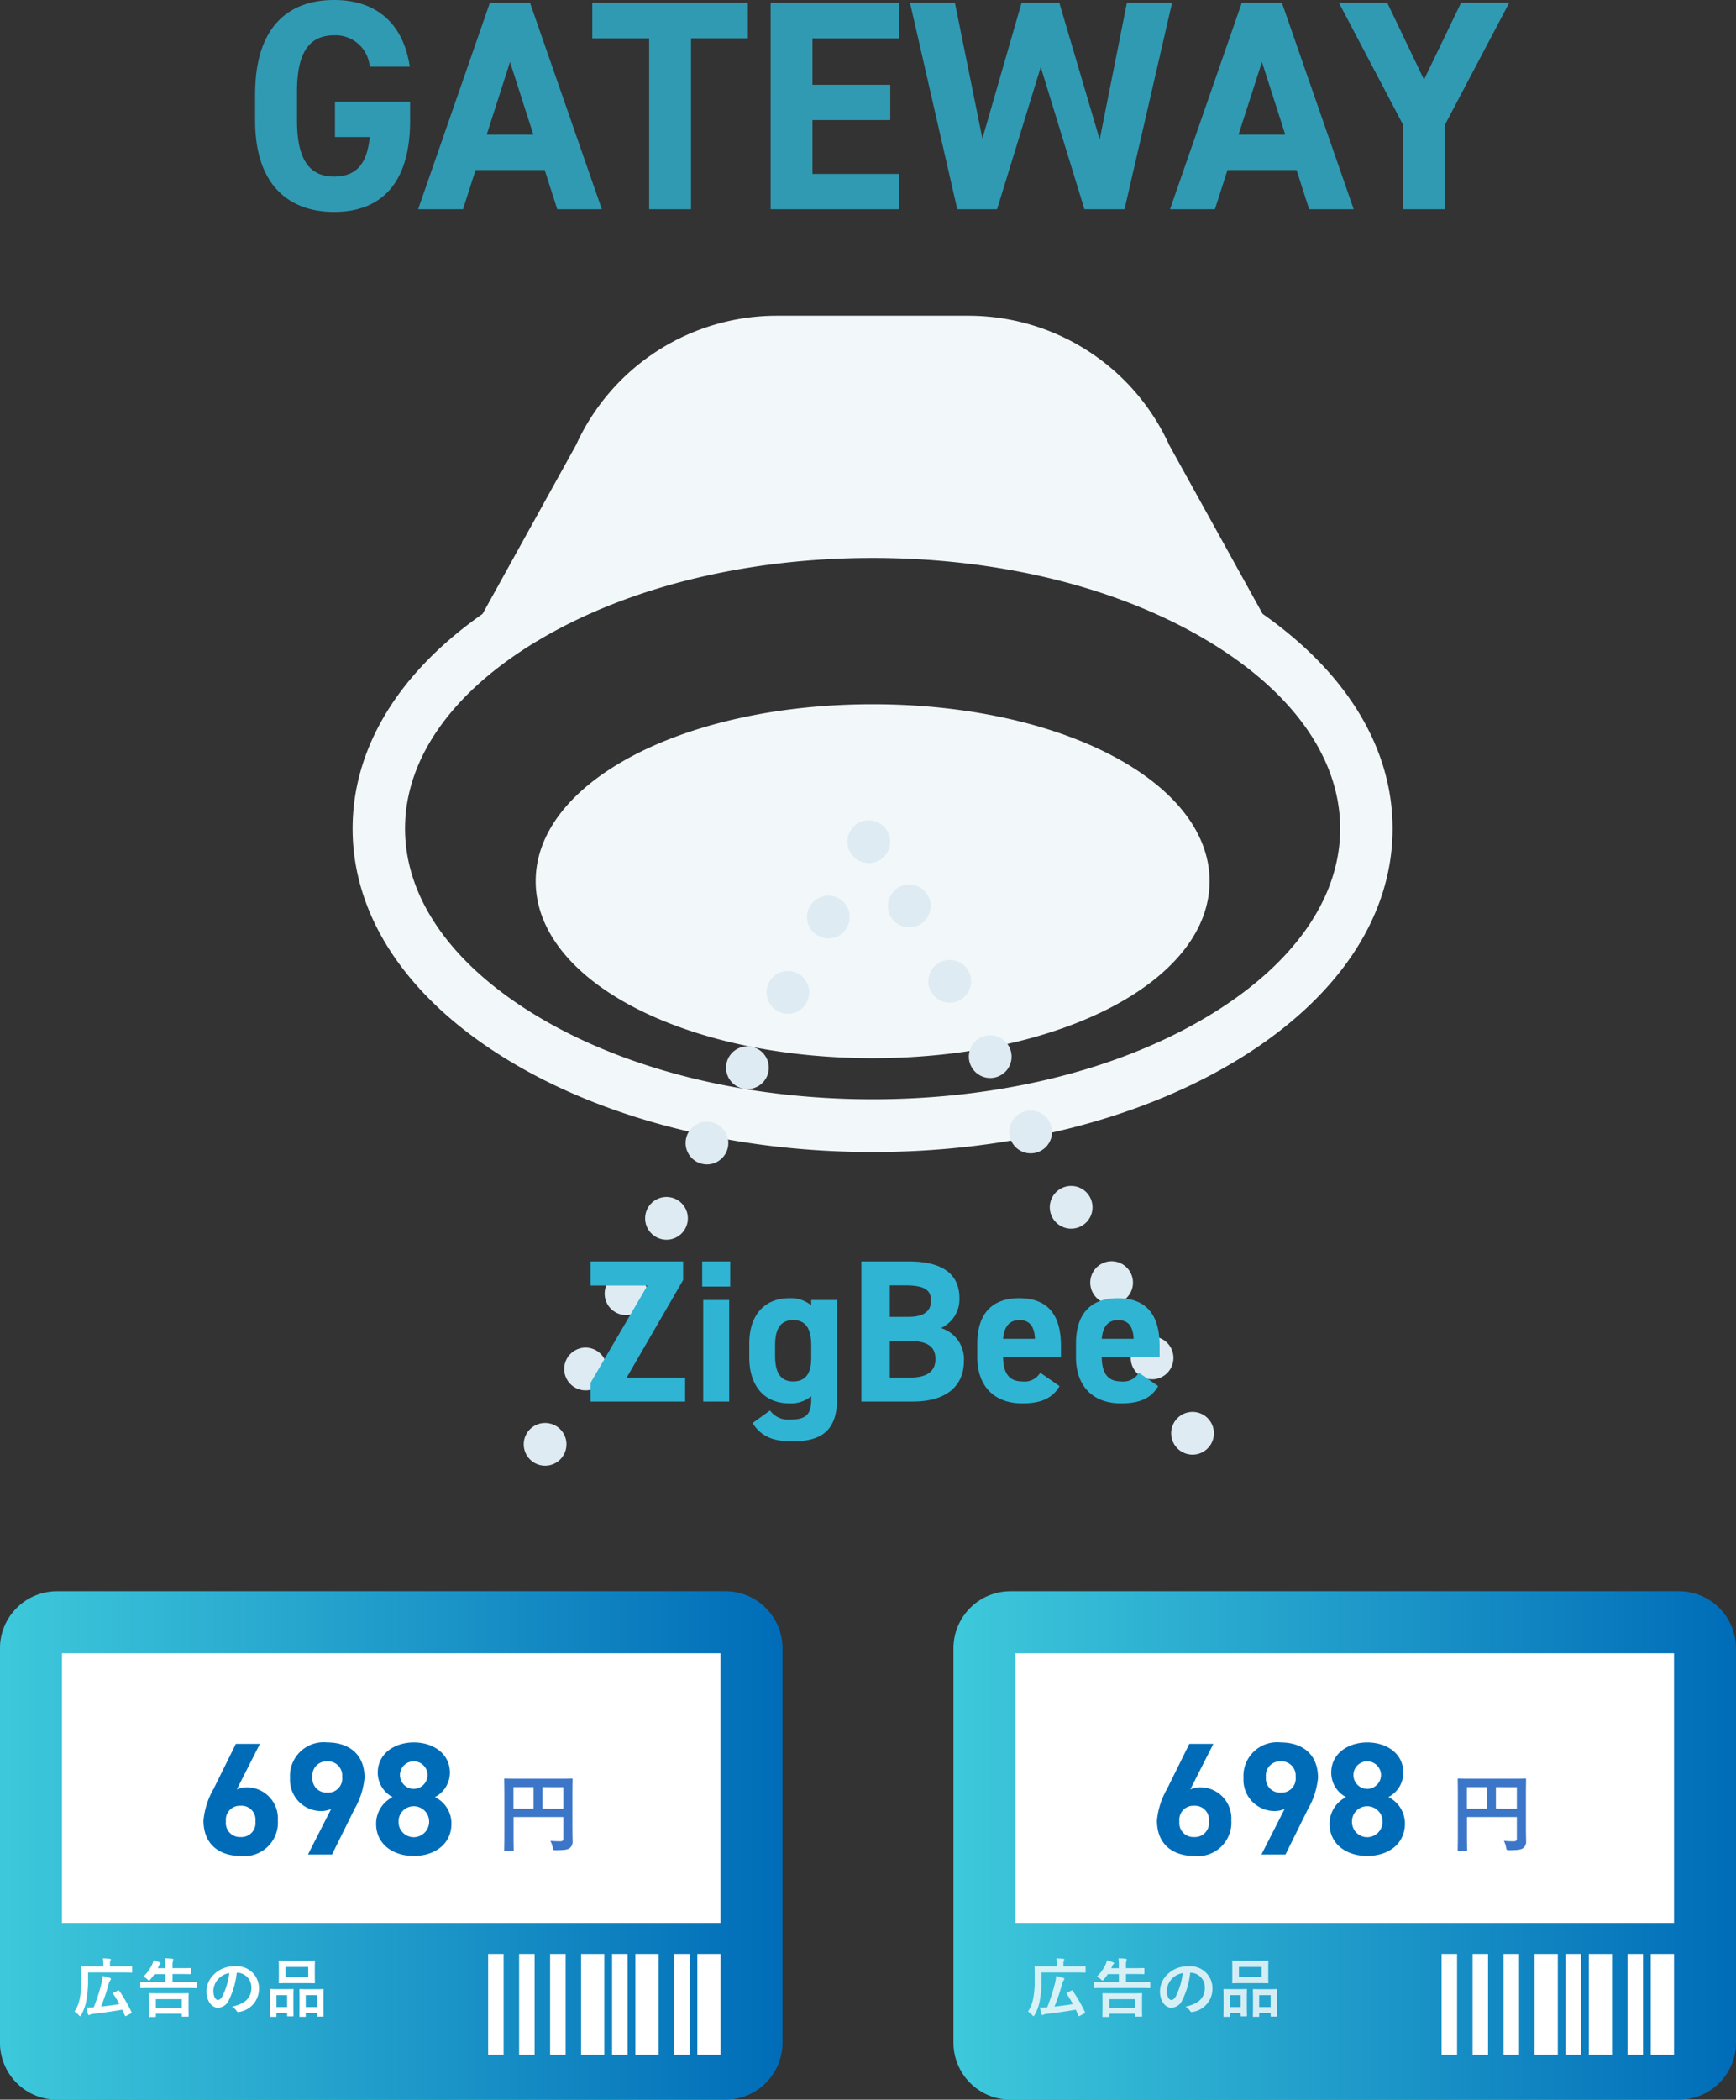
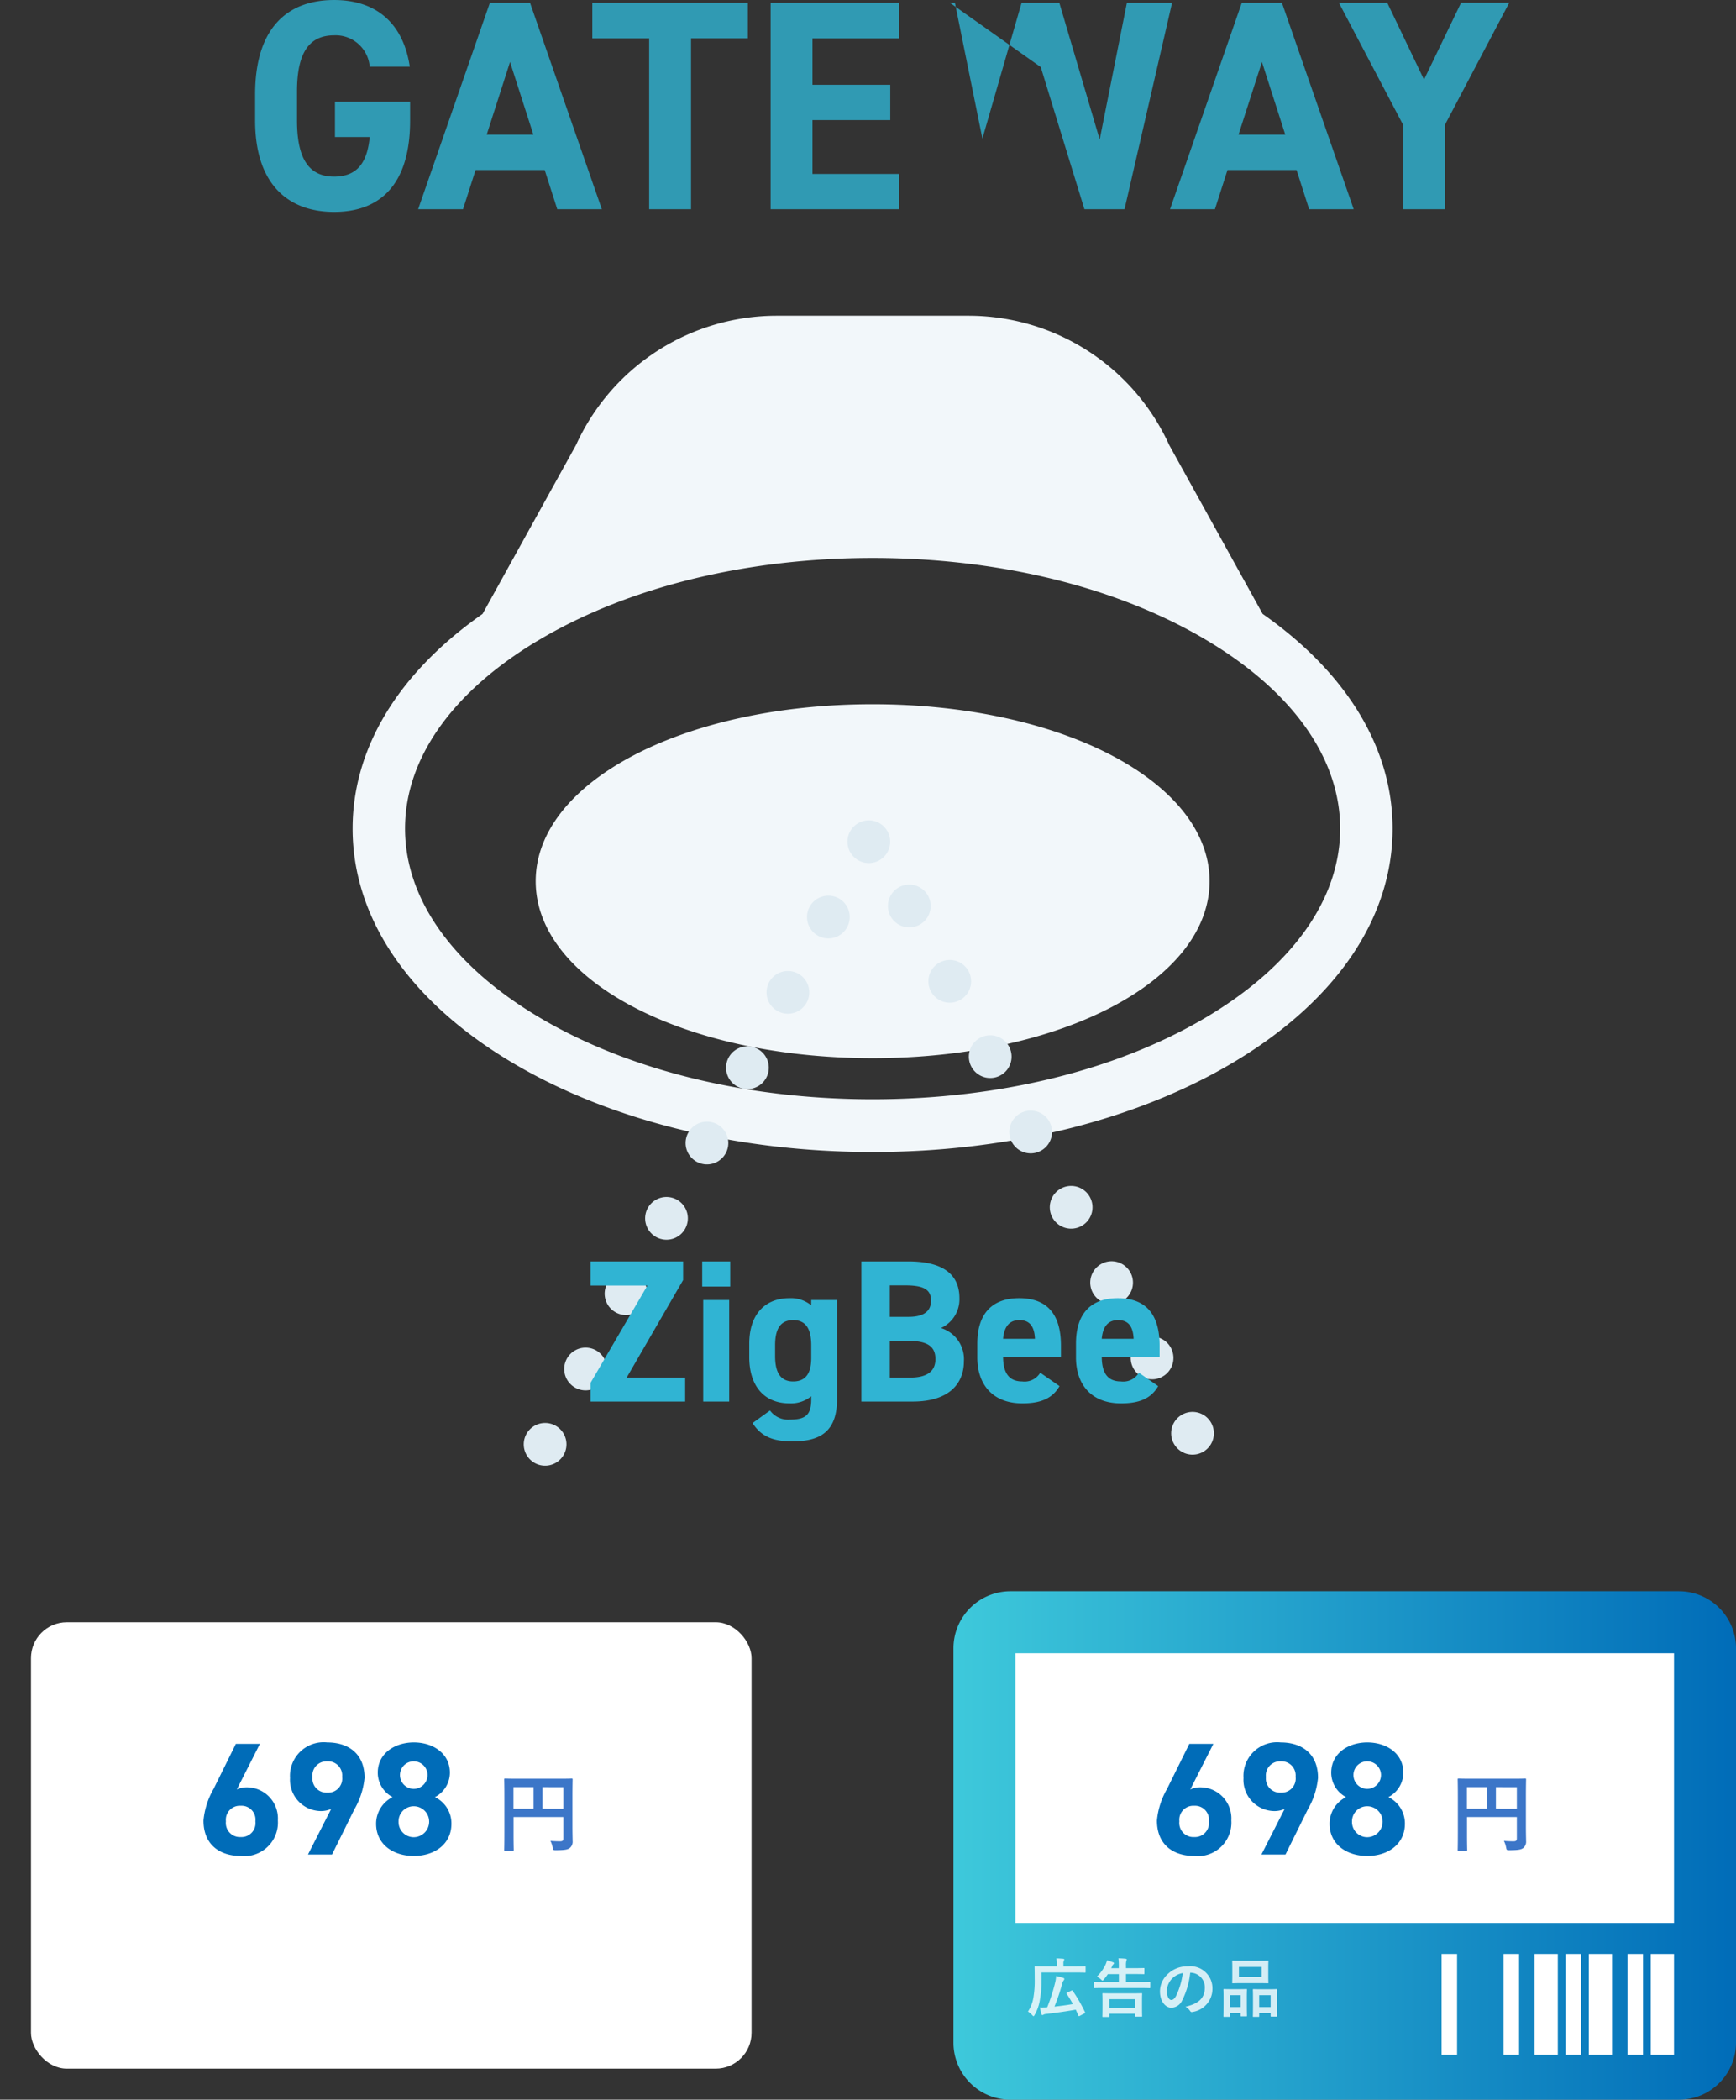
<svg xmlns="http://www.w3.org/2000/svg" width="162.466" height="196.423" viewBox="0 0 162.466 196.423">
  <rect x="0" y="0" width="162.466" height="196.423" fill="#333333" stroke="none" />
  <defs>
    <linearGradient id="a" y1="0.5" x2="1" y2="0.5" gradientUnits="objectBoundingBox">
      <stop offset="0" stop-color="#3ec9db" />
      <stop offset="1" stop-color="#006cb8" />
    </linearGradient>
  </defs>
  <g transform="translate(-674 -2339.896)">
    <path d="M14.73,69.747C5.232,64.034,0,56.3,0,47.981,0,40.444,4.3,33.4,12.162,27.895L20.905,12.1A20.643,20.643,0,0,1,39.671,0H57.658A20.644,20.644,0,0,1,76.424,12.1l8.742,15.794c7.861,5.506,12.162,12.55,12.162,20.087,0,8.324-5.23,16.053-14.729,21.766-9.1,5.473-21.154,8.487-33.935,8.487S23.833,75.22,14.73,69.747Zm2.517-39.3c-7.958,4.785-12.34,11.011-12.34,17.53s4.382,12.745,12.34,17.53C25.6,70.535,36.759,73.3,48.664,73.3s23.064-2.765,31.418-7.789c7.958-4.785,12.34-11.01,12.34-17.53s-4.383-12.745-12.34-17.53c-8.354-5.023-19.511-7.789-31.418-7.789S25.6,25.428,17.247,30.451ZM17.133,52.9c0-9.283,13.851-16.554,31.531-16.554S80.2,43.617,80.2,52.9,66.346,69.455,48.664,69.455,17.133,62.184,17.133,52.9Z" transform="translate(707 2369.432)" fill="#f2f7fa" stroke="rgba(0,0,0,0)" stroke-miterlimit="10" stroke-width="1" />
    <g transform="translate(674 2488.756)">
      <rect width="67.435" height="41.762" rx="3.354" transform="translate(2.9 2.9)" fill="#fff" />
-       <path d="M610.4,595.555h-62.57a5.339,5.339,0,0,0-5.333,5.333v36.9a5.339,5.339,0,0,0,5.333,5.333H610.4a5.339,5.339,0,0,0,5.333-5.333v-36.9A5.339,5.339,0,0,0,610.4,595.555Zm-.468,5.8v25.231H548.3V601.356Z" transform="translate(-542.5 -595.555)" fill="url(#a)" />
      <g transform="translate(6.774 10.628)">
        <path d="M-6.3-10.35H-8.55l-2.085,4.215A7.207,7.207,0,0,0-11.58-3.18c0,2.3,1.56,3.315,3.495,3.315A3.137,3.137,0,0,0-4.62-3.195a2.907,2.907,0,0,0-2.835-3.09,2.23,2.23,0,0,0-1.005.2ZM-9.48-3.105A1.309,1.309,0,0,1-8.085-4.56,1.3,1.3,0,0,1-6.72-3.105a1.306,1.306,0,0,1-1.365,1.47A1.314,1.314,0,0,1-9.48-3.105ZM-1.8,0H.45L2.535-4.215a7.267,7.267,0,0,0,.96-2.955c0-2.3-1.56-3.315-3.495-3.315a3.148,3.148,0,0,0-3.48,3.33A2.919,2.919,0,0,0-.63-4.065a2.312,2.312,0,0,0,1-.2Zm3.2-7.245A1.316,1.316,0,0,1,0-5.79,1.313,1.313,0,0,1-1.38-7.245,1.317,1.317,0,0,1,0-8.715,1.321,1.321,0,0,1,1.395-7.245ZM4.575-2.88C4.575-.945,6.18.135,8.1.135s3.525-1.08,3.525-3.015A2.731,2.731,0,0,0,10.08-5.37a2.583,2.583,0,0,0,1.4-2.28c0-1.83-1.6-2.835-3.375-2.835-1.755,0-3.375,1-3.375,2.835A2.583,2.583,0,0,0,6.12-5.37,2.783,2.783,0,0,0,4.575-2.88Zm2.1-.195A1.416,1.416,0,0,1,8.1-4.515a1.438,1.438,0,0,1,1.44,1.44A1.453,1.453,0,0,1,8.1-1.62,1.422,1.422,0,0,1,6.675-3.075ZM6.81-7.44A1.277,1.277,0,0,1,8.1-8.715,1.287,1.287,0,0,1,9.39-7.44a1.3,1.3,0,0,1-1.29,1.3A1.293,1.293,0,0,1,6.81-7.44Z" transform="translate(23.849 14)" fill="#006cb8" />
        <path d="M3.2-4.52c0-1.024.016-1.56.016-1.608,0-.088-.008-.1-.088-.1-.048,0-.32.016-1.08.016H-2.008c-.76,0-1.032-.016-1.088-.016-.08,0-.088.008-.088.1,0,.048.016.552.016,1.576v3.424C-3.168-.1-3.184.384-3.184.44c0,.08.008.088.088.088h.7c.088,0,.1-.008.1-.088,0-.048-.016-.5-.016-1.368v-1.7H2.352v2c0,.2-.072.272-.312.272-.192,0-.568-.008-.9-.04a2.315,2.315,0,0,1,.208.616c.048.248.056.256.312.256C2.5.472,2.768.416,2.96.264A.756.756,0,0,0,3.216-.4c0-.272-.016-.688-.016-1.384Zm-.848-.9v2.016H.392V-5.424ZM-2.32-3.408V-5.424H-.44v2.016Z" transform="translate(43.599 13.121)" fill="#3c76c8" />
        <path d="M-10.53-3.7h3.264c.57,0,.768.012.8.012.054,0,.06-.006.06-.072v-.456c0-.06-.006-.066-.06-.066-.036,0-.234.012-.8.012H-8.484v-.276a.57.57,0,0,1,.042-.258.212.212,0,0,0,.036-.114c0-.036-.036-.054-.1-.06-.21-.018-.408-.03-.636-.036A2.4,2.4,0,0,1-9.1-4.53v.258H-10.3c-.57,0-.78-.012-.816-.012-.06,0-.066.006-.066.066,0,.036.012.378.012,1.128A9.158,9.158,0,0,1-11.3-1.3,3.328,3.328,0,0,1-11.8-.042a2.087,2.087,0,0,1,.4.336c.06.066.09.1.12.1s.054-.036.1-.114A4.072,4.072,0,0,0-10.7-1.05a10.009,10.009,0,0,0,.168-1.926Zm2.394,1.884c-.072.036-.078.06-.048.108A10.129,10.129,0,0,1-7.6-.744c-.534.1-1.134.174-1.722.24A18.887,18.887,0,0,0-8.6-2.634a.8.8,0,0,1,.15-.336A.181.181,0,0,0-8.4-3.09c0-.048-.018-.078-.1-.1a6.167,6.167,0,0,0-.666-.18,2.908,2.908,0,0,1-.078.558A16.852,16.852,0,0,1-10-.438a6.748,6.748,0,0,1-.684.012c.048.24.1.456.144.624.024.066.048.09.09.09a.192.192,0,0,0,.1-.036.574.574,0,0,1,.222-.066c.984-.108,2.022-.264,2.8-.4.084.18.162.36.24.54.024.06.054.078.126.042l.444-.234c.072-.036.078-.06.054-.12a14.2,14.2,0,0,0-1.152-2c-.036-.054-.048-.048-.126-.012ZM-4.26.468c.066,0,.072-.006.072-.066V.162h2.424V.378c0,.054.006.06.066.06h.516c.06,0,.066-.006.066-.06,0-.036-.012-.186-.012-.99v-.516c0-.366.012-.528.012-.564,0-.06-.006-.066-.066-.066-.042,0-.246.012-.828.012H-3.948c-.576,0-.786-.012-.822-.012-.06,0-.066.006-.066.066,0,.042.012.2.012.654v.45c0,.8-.012.954-.012.99,0,.06.006.066.066.066ZM-4.188-1.2h2.424v.816H-4.188Zm3.006-1.044c.534,0,.72.012.756.012.066,0,.072-.006.072-.066v-.456c0-.06-.006-.066-.072-.066-.036,0-.222.012-.756.012H-2.628v-.744h.846c.576,0,.78.012.816.012.054,0,.06-.006.06-.066V-4.05c0-.06-.006-.066-.06-.066-.036,0-.24.012-.816.012h-.846v-.24a1.6,1.6,0,0,1,.036-.45.339.339,0,0,0,.036-.12c0-.036-.036-.06-.1-.066-.2-.024-.45-.036-.678-.042a5.156,5.156,0,0,1,.036.774V-4.1h-.714c.036-.066.066-.138.1-.2a.377.377,0,0,1,.1-.162c.036-.03.066-.06.066-.1s-.042-.072-.126-.1c-.144-.054-.342-.126-.528-.18a2.271,2.271,0,0,1-.15.426,3.918,3.918,0,0,1-.8,1.1,1.875,1.875,0,0,1,.39.276c.066.066.1.1.138.1s.066-.042.126-.114a4.4,4.4,0,0,0,.372-.492h1.032v.744h-1.53c-.534,0-.72-.012-.756-.012-.06,0-.066.006-.066.066V-2.3c0,.06.006.066.066.066.036,0,.222-.012.756-.012Zm4.59-1.434A1.363,1.363,0,0,1,4.752-2.286c0,1.134-.8,1.554-1.812,1.794a1.273,1.273,0,0,1,.42.378c.078.12.132.144.258.108A2.19,2.19,0,0,0,5.466-2.19,2.063,2.063,0,0,0,3.18-4.272,2.626,2.626,0,0,0,1.23-3.5a2.211,2.211,0,0,0-.678,1.56C.552-.966,1.086-.4,1.614-.4a1.14,1.14,0,0,0,1.02-.69,7.513,7.513,0,0,0,.75-2.586Zm-.72.036a6.855,6.855,0,0,1-.636,2.148c-.162.288-.294.366-.45.366-.186,0-.408-.306-.408-.858A1.728,1.728,0,0,1,1.662-3.1,1.807,1.807,0,0,1,2.688-3.642Zm5.49-1.152c-.564,0-.762-.012-.8-.012-.06,0-.066.006-.066.066,0,.042.012.2.012.558v.87c0,.36-.012.516-.012.552,0,.066.006.072.066.072.036,0,.234-.012.8-.012H9.834c.57,0,.762.012.8.012.06,0,.066-.006.066-.072,0-.036-.012-.192-.012-.552v-.87c0-.36.012-.516.012-.558,0-.06-.006-.066-.066-.066-.042,0-.234.012-.8.012Zm-.234.576h2.13v.942H7.944ZM9.774.456c.06,0,.066-.006.066-.066V.1h1.068V.36c0,.066.006.072.066.072h.474c.06,0,.066-.006.066-.072,0-.036-.012-.2-.012-1.1v-.642c0-.48.012-.654.012-.69,0-.066-.006-.072-.066-.072-.036,0-.192.012-.654.012H9.966c-.462,0-.618-.012-.66-.012s-.06.006-.06.072c0,.036.012.21.012.78v.558C9.258.18,9.246.348,9.246.39c0,.06.006.066.06.066ZM9.84-1.572h1.068v1.11H9.84ZM7.032.456C7.092.456,7.1.45,7.1.384V.1h1V.342c0,.06.006.066.06.066h.468c.06,0,.066-.006.066-.066,0-.036-.012-.21-.012-1.11V-1.4c0-.474.012-.648.012-.684,0-.06-.006-.066-.066-.066-.042,0-.192.012-.642.012H7.194c-.444,0-.594-.012-.636-.012-.06,0-.066.006-.066.066,0,.042.012.21.012.786v.558C6.5.18,6.492.348,6.492.384c0,.066.006.072.066.072ZM7.1-1.572h1v1.11h-1Z" transform="translate(12 28.735)" fill="#fff" />
      </g>
      <g transform="translate(45.682 33.933)">
        <rect width="1.45" height="9.426" fill="#fff" />
        <rect width="1.45" height="9.426" transform="translate(2.9)" fill="#fff" />
        <rect width="1.45" height="9.426" transform="translate(5.801)" fill="#fff" />
        <rect width="2.175" height="9.426" transform="translate(8.701)" fill="#fff" />
        <rect width="1.45" height="9.426" transform="translate(11.602)" fill="#fff" />
        <rect width="2.175" height="9.426" transform="translate(13.777)" fill="#fff" />
        <rect width="1.45" height="9.426" transform="translate(17.403)" fill="#fff" />
        <rect width="2.175" height="9.426" transform="translate(19.578)" fill="#fff" />
      </g>
      <g transform="translate(89.23)">
        <rect width="67.435" height="41.762" rx="3.354" transform="translate(2.901 2.9)" fill="#fff" />
        <path d="M702.123,595.555h-62.57a5.339,5.339,0,0,0-5.333,5.333v36.9a5.339,5.339,0,0,0,5.333,5.333h62.57a5.339,5.339,0,0,0,5.333-5.333v-36.9A5.339,5.339,0,0,0,702.123,595.555Zm-.468,5.8v25.231H640.021V601.356Z" transform="translate(-634.22 -595.555)" fill="url(#a)" />
        <g transform="translate(6.774 10.628)">
          <path d="M-6.3-10.35H-8.55l-2.085,4.215A7.207,7.207,0,0,0-11.58-3.18c0,2.3,1.56,3.315,3.495,3.315A3.137,3.137,0,0,0-4.62-3.195a2.907,2.907,0,0,0-2.835-3.09,2.23,2.23,0,0,0-1.005.2ZM-9.48-3.105A1.309,1.309,0,0,1-8.085-4.56,1.3,1.3,0,0,1-6.72-3.105a1.306,1.306,0,0,1-1.365,1.47A1.314,1.314,0,0,1-9.48-3.105ZM-1.8,0H.45L2.535-4.215a7.267,7.267,0,0,0,.96-2.955c0-2.3-1.56-3.315-3.495-3.315a3.148,3.148,0,0,0-3.48,3.33A2.919,2.919,0,0,0-.63-4.065a2.312,2.312,0,0,0,1-.2Zm3.2-7.245A1.316,1.316,0,0,1,0-5.79,1.313,1.313,0,0,1-1.38-7.245,1.317,1.317,0,0,1,0-8.715,1.321,1.321,0,0,1,1.395-7.245ZM4.575-2.88C4.575-.945,6.18.135,8.1.135s3.525-1.08,3.525-3.015A2.731,2.731,0,0,0,10.08-5.37a2.583,2.583,0,0,0,1.4-2.28c0-1.83-1.6-2.835-3.375-2.835-1.755,0-3.375,1-3.375,2.835A2.583,2.583,0,0,0,6.12-5.37,2.783,2.783,0,0,0,4.575-2.88Zm2.1-.195A1.416,1.416,0,0,1,8.1-4.515a1.438,1.438,0,0,1,1.44,1.44A1.453,1.453,0,0,1,8.1-1.62,1.422,1.422,0,0,1,6.675-3.075ZM6.81-7.44A1.277,1.277,0,0,1,8.1-8.715,1.287,1.287,0,0,1,9.39-7.44a1.3,1.3,0,0,1-1.29,1.3A1.293,1.293,0,0,1,6.81-7.44Z" transform="translate(23.85 14)" fill="#006cb8" />
          <path d="M3.2-4.52c0-1.024.016-1.56.016-1.608,0-.088-.008-.1-.088-.1-.048,0-.32.016-1.08.016H-2.008c-.76,0-1.032-.016-1.088-.016-.08,0-.088.008-.088.1,0,.048.016.552.016,1.576v3.424C-3.168-.1-3.184.384-3.184.44c0,.08.008.088.088.088h.7c.088,0,.1-.008.1-.088,0-.048-.016-.5-.016-1.368v-1.7H2.352v2c0,.2-.072.272-.312.272-.192,0-.568-.008-.9-.04a2.315,2.315,0,0,1,.208.616c.048.248.056.256.312.256C2.5.472,2.768.416,2.96.264A.756.756,0,0,0,3.216-.4c0-.272-.016-.688-.016-1.384Zm-.848-.9v2.016H.392V-5.424ZM-2.32-3.408V-5.424H-.44v2.016Z" transform="translate(43.6 13.121)" fill="#3c76c8" />
          <path d="M-10.53-3.7h3.264c.57,0,.768.012.8.012.054,0,.06-.006.06-.072v-.456c0-.06-.006-.066-.06-.066-.036,0-.234.012-.8.012H-8.484v-.276a.57.57,0,0,1,.042-.258.212.212,0,0,0,.036-.114c0-.036-.036-.054-.1-.06-.21-.018-.408-.03-.636-.036A2.4,2.4,0,0,1-9.1-4.53v.258H-10.3c-.57,0-.78-.012-.816-.012-.06,0-.066.006-.066.066,0,.036.012.378.012,1.128A9.158,9.158,0,0,1-11.3-1.3,3.328,3.328,0,0,1-11.8-.042a2.087,2.087,0,0,1,.4.336c.06.066.09.1.12.1s.054-.036.1-.114A4.072,4.072,0,0,0-10.7-1.05a10.009,10.009,0,0,0,.168-1.926Zm2.394,1.884c-.072.036-.078.06-.048.108A10.129,10.129,0,0,1-7.6-.744c-.534.1-1.134.174-1.722.24A18.887,18.887,0,0,0-8.6-2.634a.8.8,0,0,1,.15-.336A.181.181,0,0,0-8.4-3.09c0-.048-.018-.078-.1-.1a6.167,6.167,0,0,0-.666-.18,2.908,2.908,0,0,1-.078.558A16.852,16.852,0,0,1-10-.438a6.748,6.748,0,0,1-.684.012c.048.24.1.456.144.624.024.066.048.09.09.09a.192.192,0,0,0,.1-.036.574.574,0,0,1,.222-.066c.984-.108,2.022-.264,2.8-.4.084.18.162.36.24.54.024.06.054.078.126.042l.444-.234c.072-.036.078-.06.054-.12a14.2,14.2,0,0,0-1.152-2c-.036-.054-.048-.048-.126-.012ZM-4.26.468c.066,0,.072-.006.072-.066V.162h2.424V.378c0,.054.006.06.066.06h.516c.06,0,.066-.006.066-.06,0-.036-.012-.186-.012-.99v-.516c0-.366.012-.528.012-.564,0-.06-.006-.066-.066-.066-.042,0-.246.012-.828.012H-3.948c-.576,0-.786-.012-.822-.012-.06,0-.066.006-.066.066,0,.042.012.2.012.654v.45c0,.8-.012.954-.012.99,0,.06.006.066.066.066ZM-4.188-1.2h2.424v.816H-4.188Zm3.006-1.044c.534,0,.72.012.756.012.066,0,.072-.006.072-.066v-.456c0-.06-.006-.066-.072-.066-.036,0-.222.012-.756.012H-2.628v-.744h.846c.576,0,.78.012.816.012.054,0,.06-.006.06-.066V-4.05c0-.06-.006-.066-.06-.066-.036,0-.24.012-.816.012h-.846v-.24a1.6,1.6,0,0,1,.036-.45.339.339,0,0,0,.036-.12c0-.036-.036-.06-.1-.066-.2-.024-.45-.036-.678-.042a5.156,5.156,0,0,1,.036.774V-4.1h-.714c.036-.066.066-.138.1-.2a.377.377,0,0,1,.1-.162c.036-.03.066-.06.066-.1s-.042-.072-.126-.1c-.144-.054-.342-.126-.528-.18a2.271,2.271,0,0,1-.15.426,3.918,3.918,0,0,1-.8,1.1,1.875,1.875,0,0,1,.39.276c.066.066.1.1.138.1s.066-.042.126-.114a4.4,4.4,0,0,0,.372-.492h1.032v.744h-1.53c-.534,0-.72-.012-.756-.012-.06,0-.066.006-.066.066V-2.3c0,.06.006.066.066.066.036,0,.222-.012.756-.012Zm4.59-1.434A1.363,1.363,0,0,1,4.752-2.286c0,1.134-.8,1.554-1.812,1.794a1.273,1.273,0,0,1,.42.378c.078.12.132.144.258.108A2.19,2.19,0,0,0,5.466-2.19,2.063,2.063,0,0,0,3.18-4.272,2.626,2.626,0,0,0,1.23-3.5a2.211,2.211,0,0,0-.678,1.56C.552-.966,1.086-.4,1.614-.4a1.14,1.14,0,0,0,1.02-.69,7.513,7.513,0,0,0,.75-2.586Zm-.72.036a6.855,6.855,0,0,1-.636,2.148c-.162.288-.294.366-.45.366-.186,0-.408-.306-.408-.858A1.728,1.728,0,0,1,1.662-3.1,1.807,1.807,0,0,1,2.688-3.642Zm5.49-1.152c-.564,0-.762-.012-.8-.012-.06,0-.066.006-.066.066,0,.042.012.2.012.558v.87c0,.36-.012.516-.012.552,0,.066.006.072.066.072.036,0,.234-.012.8-.012H9.834c.57,0,.762.012.8.012.06,0,.066-.006.066-.072,0-.036-.012-.192-.012-.552v-.87c0-.36.012-.516.012-.558,0-.06-.006-.066-.066-.066-.042,0-.234.012-.8.012Zm-.234.576h2.13v.942H7.944ZM9.774.456c.06,0,.066-.006.066-.066V.1h1.068V.36c0,.066.006.072.066.072h.474c.06,0,.066-.006.066-.072,0-.036-.012-.2-.012-1.1v-.642c0-.48.012-.654.012-.69,0-.066-.006-.072-.066-.072-.036,0-.192.012-.654.012H9.966c-.462,0-.618-.012-.66-.012s-.06.006-.06.072c0,.036.012.21.012.78v.558C9.258.18,9.246.348,9.246.39c0,.06.006.066.06.066ZM9.84-1.572h1.068v1.11H9.84ZM7.032.456C7.092.456,7.1.45,7.1.384V.1h1V.342c0,.06.006.066.06.066h.468c.06,0,.066-.006.066-.066,0-.036-.012-.21-.012-1.11V-1.4c0-.474.012-.648.012-.684,0-.06-.006-.066-.066-.066-.042,0-.192.012-.642.012H7.194c-.444,0-.594-.012-.636-.012-.06,0-.066.006-.066.066,0,.042.012.21.012.786v.558C6.5.18,6.492.348,6.492.384c0,.066.006.072.066.072ZM7.1-1.572h1v1.11h-1Z" transform="translate(12 28.735)" fill="#fff" opacity="0.8" />
        </g>
        <g transform="translate(45.682 33.933)">
          <rect width="1.45" height="9.426" fill="#fff" />
-           <rect width="1.45" height="9.426" transform="translate(2.9)" fill="#fff" />
          <rect width="1.45" height="9.426" transform="translate(5.801)" fill="#fff" />
          <rect width="2.175" height="9.426" transform="translate(8.701)" fill="#fff" />
          <rect width="1.45" height="9.426" transform="translate(11.602)" fill="#fff" />
          <rect width="2.175" height="9.426" transform="translate(13.777)" fill="#fff" />
          <rect width="1.45" height="9.426" transform="translate(17.403)" fill="#fff" />
          <rect width="2.175" height="9.426" transform="translate(19.578)" fill="#fff" />
        </g>
      </g>
    </g>
    <path d="M593.473,583.365l30.573-56.892,30.573,56.892" transform="translate(131.541 1891.647)" fill="none" stroke="#dfebf2" stroke-linecap="round" stroke-width="4" stroke-dasharray="0 8" />
-     <path d="M-50.652-10.052v3.3H-47.4c-.224,2.324-1.12,3.7-3.332,3.7-2.268,0-3.472-1.54-3.472-5.236v-2.744c0-3.7,1.2-5.236,3.472-5.236a3.2,3.2,0,0,1,3.332,2.94h3.752c-.588-3.948-3.024-6.244-7.084-6.244-4.34,0-7.392,2.576-7.392,8.82v2.464c0,5.908,3.052,8.54,7.392,8.54,4.368,0,7.112-2.632,7.112-8.54v-1.764ZM-38.668,0l1.176-3.668h6.468L-29.848,0h4.172L-32.4-19.32h-3.752L-42.868,0Zm4.4-13.776,2.184,6.8h-4.368Zm7.7-5.544v3.332h5.32V0h3.92V-15.988h5.32V-19.32Zm16.688,0V0H2.156V-3.3h-8.12v-5.04h7.28v-3.3h-7.28v-4.34h8.12V-19.32ZM15.4-13.3,19.488,0H23.24l4.452-19.32H23.464l-2.548,12.8-3.78-12.8H13.608L9.94-6.608,7.364-19.32h-4.2L7.588,0h3.724ZM31.7,0l1.176-3.668H39.34L40.516,0h4.172L42.73-5.631,37.968-19.32H34.216L27.5,0Zm4.4-13.776,2.184,6.8H33.908Zm7.2-5.544L49.308-7.9V0h3.92V-7.9l6.02-11.424H54.74l-3.472,7.2-3.444-7.2Z" transform="translate(756 2359.469)" fill="#30b4d3" opacity="0.8" />
+     <path d="M-50.652-10.052v3.3H-47.4c-.224,2.324-1.12,3.7-3.332,3.7-2.268,0-3.472-1.54-3.472-5.236v-2.744c0-3.7,1.2-5.236,3.472-5.236a3.2,3.2,0,0,1,3.332,2.94h3.752c-.588-3.948-3.024-6.244-7.084-6.244-4.34,0-7.392,2.576-7.392,8.82v2.464c0,5.908,3.052,8.54,7.392,8.54,4.368,0,7.112-2.632,7.112-8.54v-1.764ZM-38.668,0l1.176-3.668h6.468L-29.848,0h4.172L-32.4-19.32h-3.752L-42.868,0Zm4.4-13.776,2.184,6.8h-4.368Zm7.7-5.544v3.332h5.32V0h3.92V-15.988h5.32V-19.32Zm16.688,0V0H2.156V-3.3h-8.12v-5.04h7.28v-3.3h-7.28v-4.34h8.12V-19.32ZM15.4-13.3,19.488,0H23.24l4.452-19.32H23.464l-2.548,12.8-3.78-12.8H13.608L9.94-6.608,7.364-19.32h-4.2h3.724ZM31.7,0l1.176-3.668H39.34L40.516,0h4.172L42.73-5.631,37.968-19.32H34.216L27.5,0Zm4.4-13.776,2.184,6.8H33.908Zm7.2-5.544L49.308-7.9V0h3.92V-7.9l6.02-11.424H54.74l-3.472,7.2-3.444-7.2Z" transform="translate(756 2359.469)" fill="#30b4d3" opacity="0.8" />
    <path d="M-26.733-13.11v2.261h5.32l-5.32,9.1V0h8.854V-2.242h-5.472l5.282-9.12V-13.11ZM-16.188,0h2.432V-9.5h-2.432Zm-.095-10.754h2.622V-13.11h-2.622Zm10.2,1.748a3.009,3.009,0,0,0-2.033-.665c-2.261,0-3.762,1.482-3.762,4.256v1.292C-11.875-1.6-10.6.171-8.113.171A3.009,3.009,0,0,0-6.08-.494v.3c0,1.463-.551,1.881-1.995,1.881A2.08,2.08,0,0,1-9.937.836l-1.634,1.178c.836,1.292,1.957,1.71,3.724,1.71,2.394,0,4.18-.741,4.18-3.914V-9.5H-6.08ZM-7.771-1.881c-1.311,0-1.691-1.026-1.691-2.394v-.988c0-1.52.494-2.356,1.691-2.356s1.691.836,1.691,2.356v1.2C-6.08-2.812-6.479-1.881-7.771-1.881ZM-1.387-13.11V0H3.42C6.878,0,8.208-1.729,8.208-3.762A3.043,3.043,0,0,0,6.061-6.878,2.953,2.953,0,0,0,7.79-9.671C7.79-12.008,6.1-13.11,3-13.11Zm2.66,7.429H2.945c1.786,0,2.6.475,2.6,1.71,0,1.121-.76,1.729-2.356,1.729H1.273Zm0-5.187H2.755c1.919,0,2.375.532,2.375,1.444,0,.931-.627,1.5-2.09,1.5H1.273ZM15.352-2.7a1.7,1.7,0,0,1-1.691.817c-1.349,0-1.767-.95-1.786-2.261H17.29V-5.225c0-2.888-1.235-4.446-3.914-4.446-2.47,0-3.914,1.387-3.914,4.256v1.292C9.462-1.672,10.83.171,13.68.171c1.71,0,2.812-.456,3.477-1.615ZM13.395-7.619c.912,0,1.406.513,1.463,1.748H11.875C11.97-6.954,12.426-7.619,13.395-7.619ZM24.586-2.7a1.7,1.7,0,0,1-1.691.817c-1.349,0-1.767-.95-1.786-2.261h5.415V-5.225c0-2.888-1.235-4.446-3.914-4.446-2.47,0-3.914,1.387-3.914,4.256v1.292c0,2.451,1.368,4.294,4.218,4.294,1.71,0,2.812-.456,3.477-1.615ZM22.629-7.619c.912,0,1.406.513,1.463,1.748H21.109C21.2-6.954,21.66-7.619,22.629-7.619Z" transform="translate(756 2471.011)" fill="#30b4d3" />
  </g>
</svg>